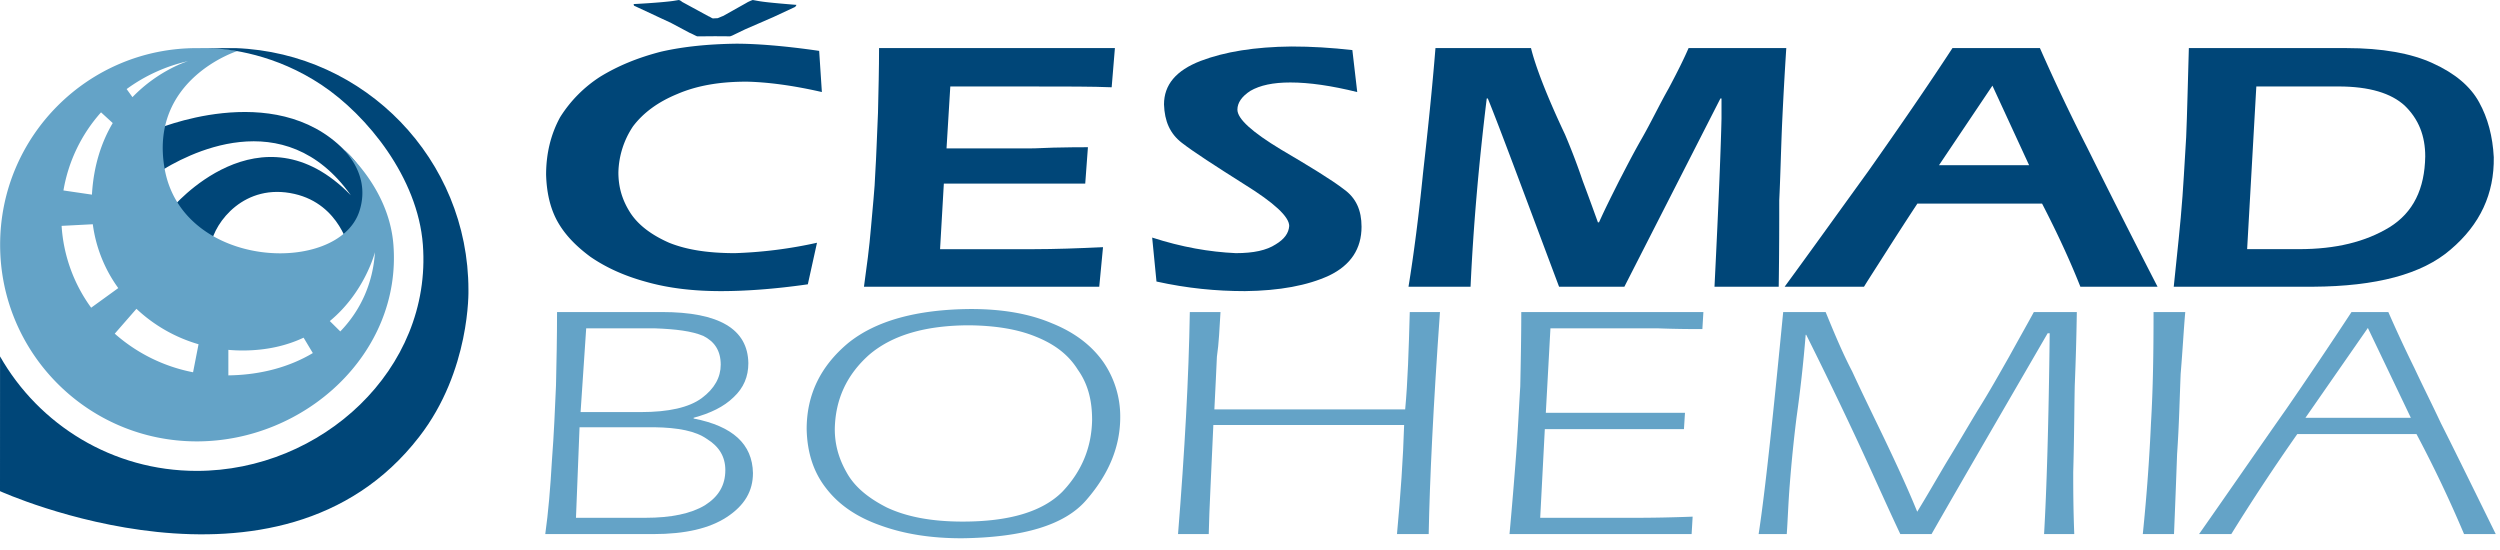
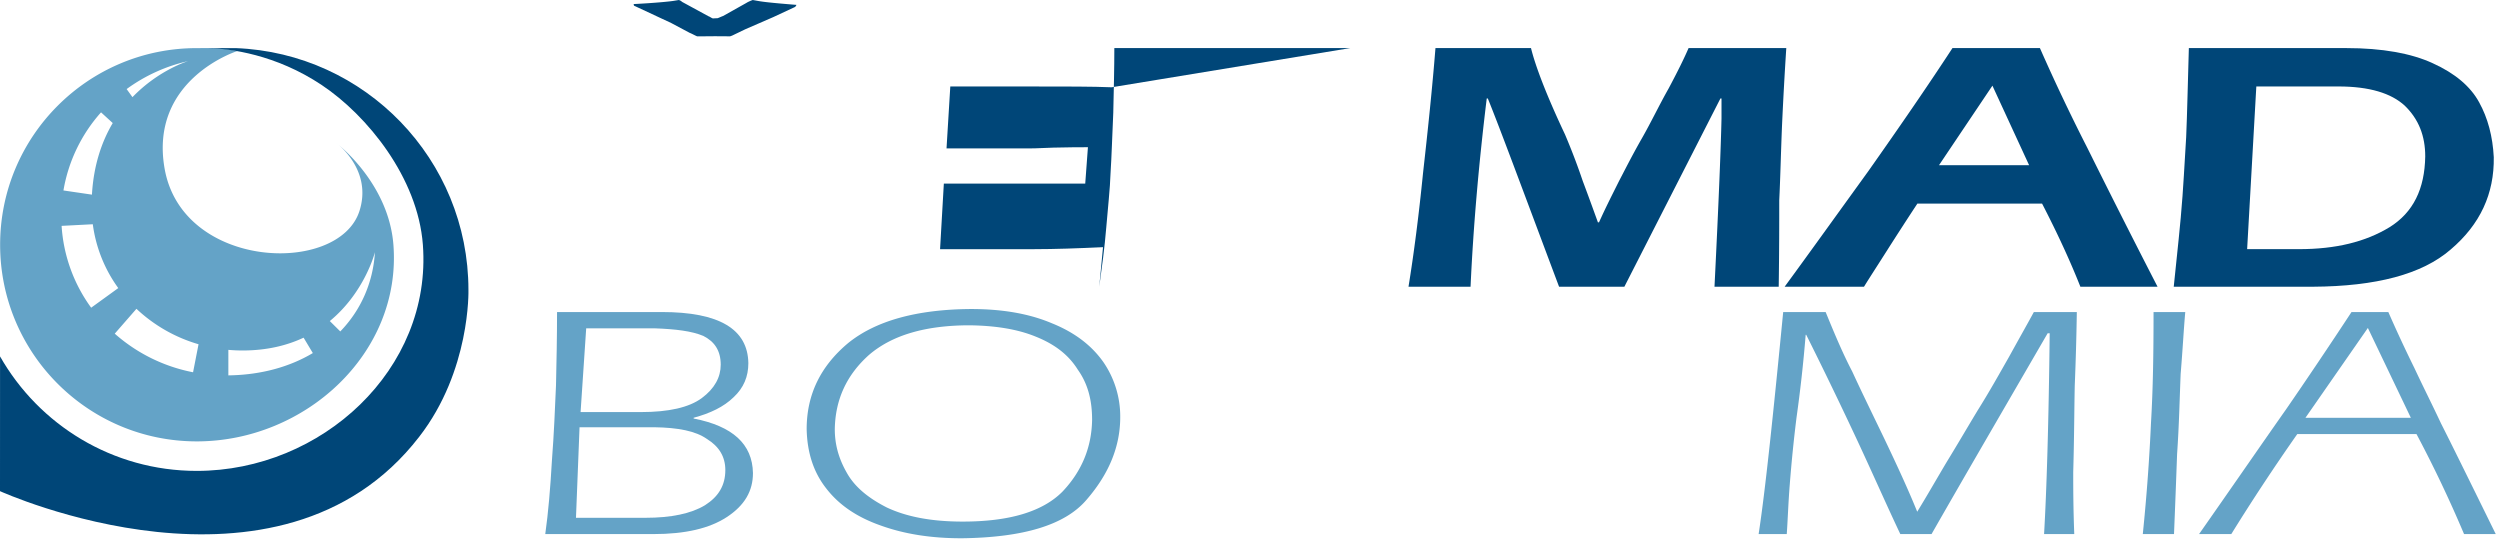
<svg xmlns="http://www.w3.org/2000/svg" viewBox="0 0 159 35" xml:space="preserve" style="fill-rule:evenodd;clip-rule:evenodd;stroke-linejoin:round;stroke-miterlimit:2">
-   <path d="M0-4.297s7.618-3.312 12.102 1.264c0 0 1.93 1.511 1.839 4.067-.035.966-1.52 2.278-1.52 2.278S11.852.422 8.935-.244C5.758-.969 3.86 1.551 3.618 2.967c0 0-4.309-1.982-3.618-7.264M.55-.426c.129.311.326.589.579 1.09 0 0 5.62-6.747 11.389-.822C8.281-6.125 2.027-2.747.243-1.586c0 0-.026.358.307 1.16" style="fill:#004678;fill-rule:nonzero" transform="translate(9.796 12.578)" />
  <path d="M0 .035c.533 6.887-5.599 12.506-12.506 12.506S-25.013 6.942-25.013.035s5.6-12.506 12.507-12.506c.848 0 1.621-.035 2.567.191 0 0-5.612 1.785-4.613 7.473 1.13 6.437 11.058 6.8 12.388 2.708.857-2.636-1.456-4.326-1.456-4.326S-.307-3.924 0 .035m-10.497 8.308c2.075-.027 3.899-.541 5.372-1.419l-.587-.979c-1.052.495-2.331.815-3.881.815-.305 0-.606-.014-.904-.04v1.623Zm-7.226-2.653a10.548 10.548 0 0 0 4.981 2.455l.348-1.782a9.703 9.703 0 0 1-3.949-2.254l-1.38 1.581Zm1.127-15.042c1.675-1.738 3.541-2.293 3.541-2.293a10.561 10.561 0 0 0-3.912 1.779l.371.514Zm-1.999.966a9.958 9.958 0 0 0-2.391 4.968l1.812.266c.108-1.885.628-3.379 1.323-4.553l-.744-.681Zm-2.508 7.22a9.877 9.877 0 0 0 1.88 5.205l1.724-1.248a8.895 8.895 0 0 1-1.62-4.06l-1.984.103Zm17.724 6.714C-2.082 4.209-1.297 2.469-1.175.509c0 0-.636 2.538-2.87 4.379l.666.66Z" style="fill:#64a3c7;fill-rule:nonzero" transform="translate(25.021 15.531)" />
  <path d="M0-36.246c8.226.315 14.798 7.083 14.798 15.386 0 0 .143 5.12-3.135 9.338C2.765.001-14.995-8.069-14.995-8.069l.003-8.569c2.474 4.348 7.15 7.281 12.51 7.281 7.943 0 14.975-6.462 14.382-14.382-.319-4.267-3.543-8.229-6.427-10.155-2.947-1.967-5.857-2.312-7.195-2.353L0-36.246Z" style="fill:#004678;fill-rule:nonzero" transform="translate(14.995 39.306)" />
-   <path d="M0-10.906c-1.716 0-3.157.254-4.393.787-1.236.509-2.162 1.195-2.815 2.059a5.477 5.477 0 0 0-.927 2.925c0 .94.24 1.779.79 2.618.515.762 1.339 1.373 2.437 1.856C-3.775-.204-2.403 0-.72 0a28.181 28.181 0 0 0 5.216-.661l-.583 2.643c-2.128.306-3.981.433-5.526.433-1.716 0-3.295-.177-4.737-.584C-7.757 1.449-8.924.915-9.92.229c-.926-.687-1.647-1.424-2.127-2.314-.446-.839-.652-1.805-.686-2.899 0-1.372.308-2.592.891-3.66a8.307 8.307 0 0 1 2.575-2.593c1.132-.686 2.368-1.195 3.843-1.576 1.443-.33 3.021-.483 4.772-.508 1.236 0 3.021.127 5.286.457l.172 2.618c-1.889-.432-3.502-.635-4.806-.66" style="fill:#004678;fill-rule:nonzero" transform="translate(47.465 16.1)" />
-   <path d="M0-10.194c-1.202-.051-2.917-.051-5.218-.051h-5.045l-.24 3.94h5.149c.102 0 .617 0 1.647-.051.995-.026 1.716-.026 2.197-.026l-.171 2.314h-8.993l-.24 4.17h6.006C-3.639.102-2.163.05-.55-.025l-.24 2.517h-14.964c.172-1.246.342-2.492.446-3.764.102-1.27.24-2.415.274-3.483.069-1.067.104-2.338.172-3.813.034-1.474.068-2.821.068-4.118h15L0-10.194Z" style="fill:#004678;fill-rule:nonzero" transform="translate(70.702 15.745)" />
-   <path d="M0 13.576c-1.373.635-3.159.966-5.354.991-1.819 0-3.673-.177-5.629-.61l-.274-2.796c1.887.61 3.638.914 5.319.991 1.132 0 1.956-.179 2.54-.56.549-.33.824-.711.857-1.169 0-.585-.96-1.475-2.847-2.644C-7.277 6.584-8.615 5.72-9.37 5.135c-.756-.584-1.098-1.372-1.134-2.44 0-1.246.755-2.161 2.335-2.771 1.544-.585 3.433-.89 5.766-.915 1.27 0 2.54.076 3.878.228l.31 2.67c-1.648-.407-3.054-.61-4.256-.61-1.099 0-1.923.177-2.541.534-.548.355-.824.762-.824 1.194 0 .585.928 1.424 2.781 2.543C-1.201 6.661.137 7.474.928 8.084c.788.559 1.131 1.347 1.131 2.39 0 1.398-.686 2.441-2.059 3.102" style="fill:#004678;fill-rule:nonzero" transform="translate(84.535 3.948)" />
+   <path d="M0-10.194c-1.202-.051-2.917-.051-5.218-.051h-5.045l-.24 3.94h5.149c.102 0 .617 0 1.647-.051.995-.026 1.716-.026 2.197-.026l-.171 2.314h-8.993l-.24 4.17h6.006C-3.639.102-2.163.05-.55-.025l-.24 2.517c.172-1.246.342-2.492.446-3.764.102-1.27.24-2.415.274-3.483.069-1.067.104-2.338.172-3.813.034-1.474.068-2.821.068-4.118h15L0-10.194Z" style="fill:#004678;fill-rule:nonzero" transform="translate(70.702 15.745)" />
  <path d="M0-5.11C-.068-3.432-.102-1.881-.172-.458c0 1.424 0 3.229-.034 5.492H-4.29c.274-5.492.412-9.076.446-10.704v-1.27h-.069l-6.109 11.974h-4.153c-2.3-6.128-3.776-10.118-4.532-11.974h-.068c-.514 4.22-.858 8.211-1.029 11.974h-3.947c.342-2.11.652-4.501.926-7.246.309-2.745.583-5.364.789-7.932h6.076c.274 1.119.961 2.949 2.162 5.492.377.889.755 1.855 1.133 2.974.412 1.093.721 1.957.961 2.618h.069c.445-.991.891-1.856 1.269-2.618.412-.788.859-1.678 1.441-2.695.584-1.017 1.1-2.11 1.718-3.203.583-1.093.995-1.932 1.269-2.568H.276A249.973 249.973 0 0 0 0-5.11" style="fill:#004678;fill-rule:nonzero" transform="translate(113.332 13.202)" />
  <path d="M0 15.178c-.583-1.475-1.372-3.229-2.437-5.289h-7.929a242.603 242.603 0 0 0-1.99 3.077c-.549.864-1.029 1.602-1.407 2.212h-5.046c1.51-2.06 3.261-4.501 5.32-7.348 2.025-2.872 3.81-5.466 5.354-7.83h5.562a123.737 123.737 0 0 0 3.02 6.356 673.354 673.354 0 0 0 4.461 8.822H0ZM-5.594 2.39l-3.398 5.059h5.731L-5.594 2.39Z" style="fill:#004678;fill-rule:nonzero" transform="translate(132.312 3.058)" />
  <path d="M0 10.449c-1.819 1.576-4.738 2.339-8.752 2.364h-8.857c.104-1.093.276-2.543.446-4.398.172-1.856.241-3.559.344-5.11.068-1.551.103-3.432.171-5.669h10.023c2.265 0 4.118.33 5.492.965C.274-.763 1.27.076 1.819 1.093c.548.992.858 2.161.926 3.483C2.78 6.889 1.888 8.847 0 10.449m-2.918-9.153C-3.776.509-5.15.076-7.139.076h-5.218l-.584 10.347h3.295c2.335 0 4.222-.457 5.767-1.398 1.51-.941 2.232-2.441 2.265-4.5 0-1.297-.411-2.364-1.304-3.229" style="fill:#004678;fill-rule:nonzero" transform="translate(155.859 5.423)" />
  <path d="M0 11.954c-1.106.723-2.636 1.084-4.684 1.084h-6.866c.196-1.397.325-2.94.423-4.675.131-1.687.195-3.302.26-4.796.033-1.518.066-3.036.066-4.651h6.67c3.643 0 5.464 1.085 5.497 3.253 0 .844-.293 1.567-.943 2.17-.618.602-1.465 1.012-2.537 1.301v.048c2.472.482 3.74 1.615 3.773 3.471 0 1.132-.521 2.048-1.659 2.795m-1.268-4.965c-.717-.506-1.823-.723-3.352-.746h-4.75l-.227 5.759h4.424c1.626 0 2.895-.265 3.774-.795.878-.555 1.301-1.278 1.301-2.241 0-.844-.39-1.495-1.17-1.977M-1.497.434C-2.245.122-3.254.001-4.588-.048h-4.359l-.357 5.326h3.838c1.757 0 3.059-.289 3.872-.891.813-.603 1.203-1.326 1.203-2.121 0-.892-.39-1.47-1.106-1.832" style="fill:#64a3c7;fill-rule:nonzero" transform="translate(46.229 20.93)" />
  <path d="M0 9.614c-1.367 1.639-4.035 2.435-7.971 2.483-1.952 0-3.644-.266-5.173-.82-1.497-.53-2.636-1.301-3.449-2.362-.813-1.036-1.204-2.289-1.236-3.759 0-2.193.878-4 2.635-5.471 1.757-1.422 4.36-2.144 7.809-2.168 1.984 0 3.707.289 5.173.915C-.781-.989.292-.17 1.04.89a6.099 6.099 0 0 1 1.074 3.495c0 1.832-.683 3.567-2.114 5.229m-.586-8.242C-1.172.432-2.05-.243-3.254-.725c-1.172-.481-2.57-.699-4.197-.723-2.83 0-4.945.627-6.409 1.88-1.432 1.278-2.147 2.844-2.18 4.724 0 .94.228 1.831.748 2.747.488.892 1.335 1.615 2.57 2.241 1.237.579 2.799.892 4.815.892 2.961 0 5.076-.627 6.345-1.903C-.326 7.831.292 6.312.325 4.577c0-1.253-.26-2.289-.911-3.205" style="fill:#64a3c7;fill-rule:nonzero" transform="translate(69.133 22.137)" />
-   <path d="M0 14.122h-2.017c.228-2.482.391-4.796.455-6.94h-12.134c-.131 3.061-.261 5.35-.293 6.94h-1.953c.423-5.277.683-9.977.749-14.122h1.952c-.066 1.036-.097 1.952-.229 2.844-.032.843-.097 1.976-.161 3.349h12.135c.163-1.735.227-3.783.292-6.193H.717C.292 5.977.066 10.652 0 14.122" style="fill:#64a3c7;fill-rule:nonzero" transform="translate(90.865 19.846)" />
-   <path d="M0-11.954c-.619 0-1.561 0-2.831-.048h-6.832l-.294 5.374h8.851l-.066 1.036h-8.849l-.293 5.64h6.052c1.137 0 2.342-.024 3.643-.073l-.065 1.109h-11.582a320 320 0 0 0 .423-5.085c.098-1.277.163-2.724.261-4.314.032-1.567.064-3.109.064-4.723H.065L0-11.954Z" style="fill:#64a3c7;fill-rule:nonzero" transform="translate(108.271 32.884)" />
  <path d="M0-4.82C-.032-3.422-.032-1.591-.098.723c0 .892 0 2.193.066 3.928h-1.92c.163-2.795.293-7.061.357-12.773h-.129C-4.489-3.35-6.961.892-9.109 4.651h-1.985c-.78-1.639-1.627-3.566-2.635-5.736a285.629 285.629 0 0 0-3.351-6.94h-.034a89.91 89.91 0 0 1-.584 5.278 92.751 92.751 0 0 0-.424 4.193c-.097 1.205-.129 2.265-.195 3.205h-1.789c.423-2.771.911-7.447 1.562-14.122h2.7c.553 1.349 1.074 2.602 1.691 3.783.553 1.205 1.237 2.603 2.05 4.29.781 1.639 1.497 3.182 2.083 4.627.651-1.06 1.268-2.144 1.886-3.181.651-1.06 1.269-2.121 1.952-3.254.684-1.084 1.335-2.241 2.018-3.445.65-1.181 1.171-2.097 1.562-2.82H.131A176.432 176.432 0 0 1 0-4.82" style="fill:#64a3c7;fill-rule:nonzero" transform="translate(131.955 29.317)" />
  <path d="M0-6.266c-.065 1.567-.098 3.253-.227 5.109a932.145 932.145 0 0 1-.196 5.085h-1.985c.261-2.554.424-4.893.522-7.085.129-2.145.162-4.483.162-7.037H.293C.195-9.11.131-7.833 0-6.266" style="fill:#64a3c7;fill-rule:nonzero" transform="translate(138.69 30.04)" />
  <path d="M0 14.122A78.902 78.902 0 0 0-3.026 7.76h-7.58a132.31 132.31 0 0 0-4.198 6.362h-2.05c2.181-3.109 4.002-5.759 5.531-7.929A341.866 341.866 0 0 0-7.158 0h2.342a86.85 86.85 0 0 0 1.66 3.567c.553 1.181 1.138 2.337 1.691 3.518C-.879 8.242-.358 9.302.13 10.291c.487.987 1.105 2.241 1.886 3.831H0Zm-6.117-13.11-3.97 5.712h6.702l-2.732-5.712Z" style="fill:#64a3c7;fill-rule:nonzero" transform="translate(156.714 19.846)" />
  <path d="M0-1.588c-.034-.07 0-.052-.034-.103 1.407-.07 2.403-.174 2.575-.208l.308-.051a.51.51 0 0 1 .206.12l1.681.915c.104.034.172.104.276.137l.308-.016c.138-.052.241-.104.343-.139l1.476-.828c.104-.069.31-.156.412-.189l.378.068c.206.035.652.104 2.403.242-.034.052-.034.086-.104.138l-1.372.639-1.785.776-.824.397c-.034.017-.103.035-.138.052-1.167-.017-1.579 0-1.819 0h-.274C3.879.31 3.707.206 3.536.138L2.369-.483 0-1.588Z" style="fill:#004678;fill-rule:nonzero" transform="translate(40.326 1.95)" />
</svg>